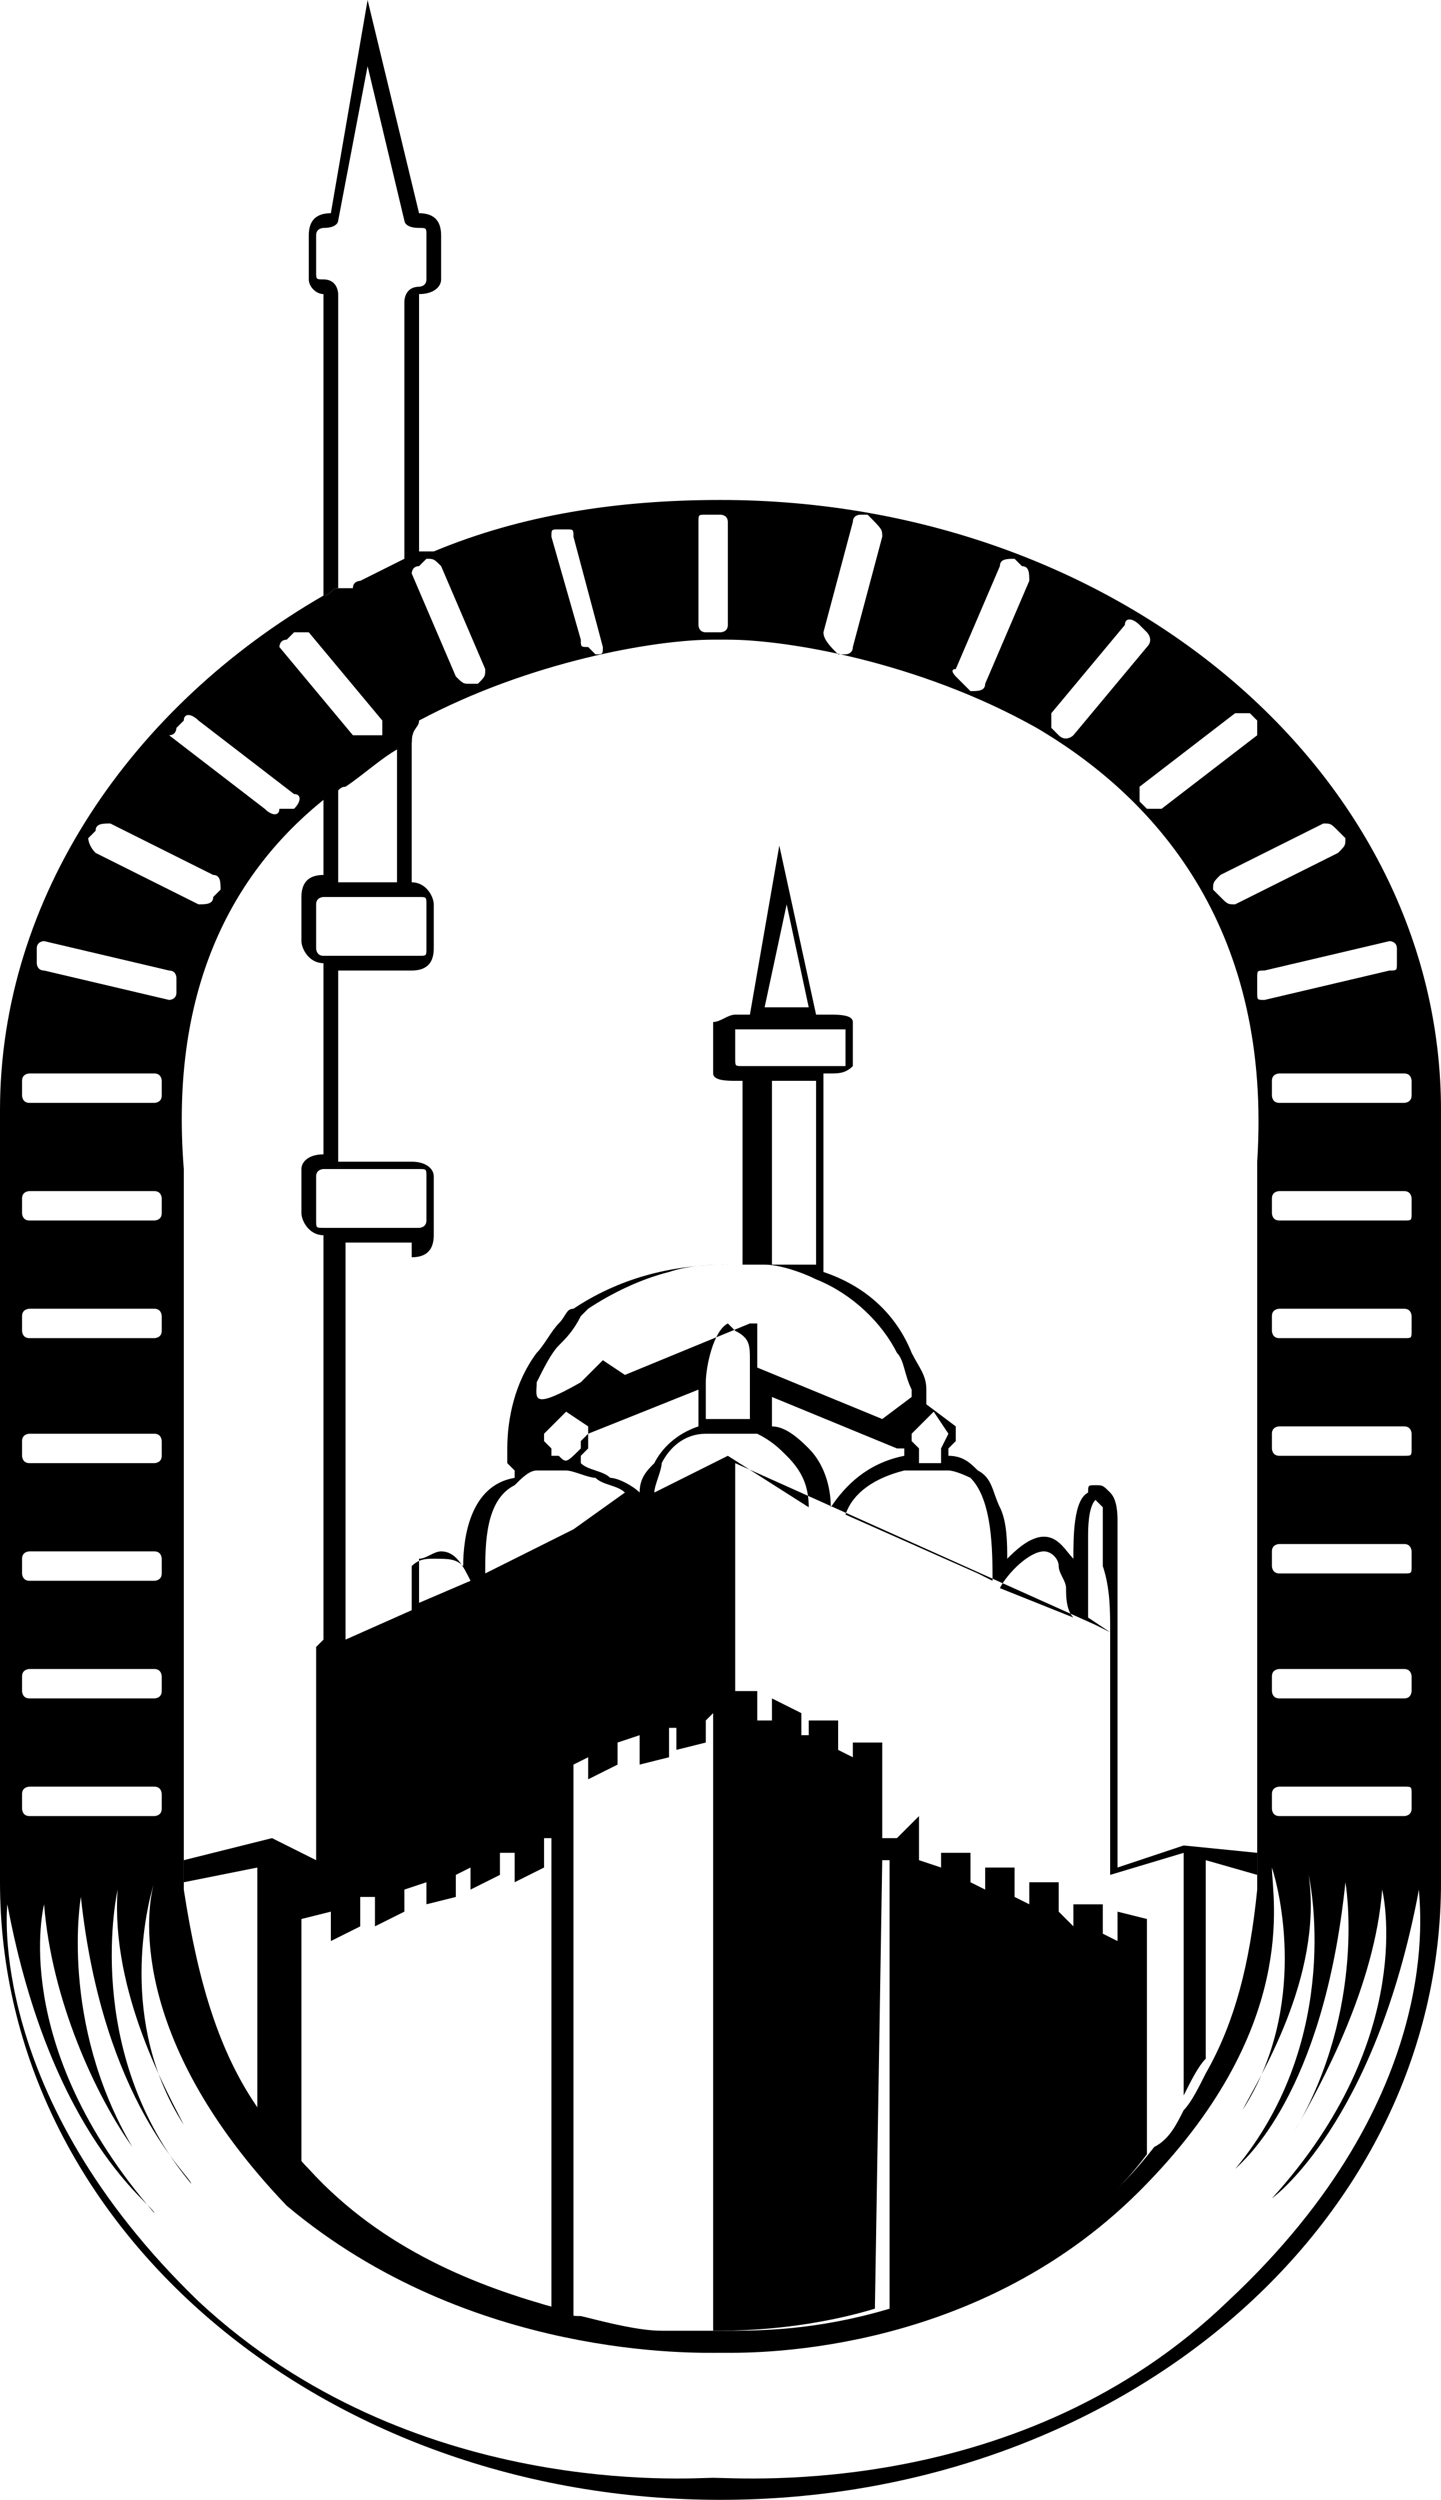
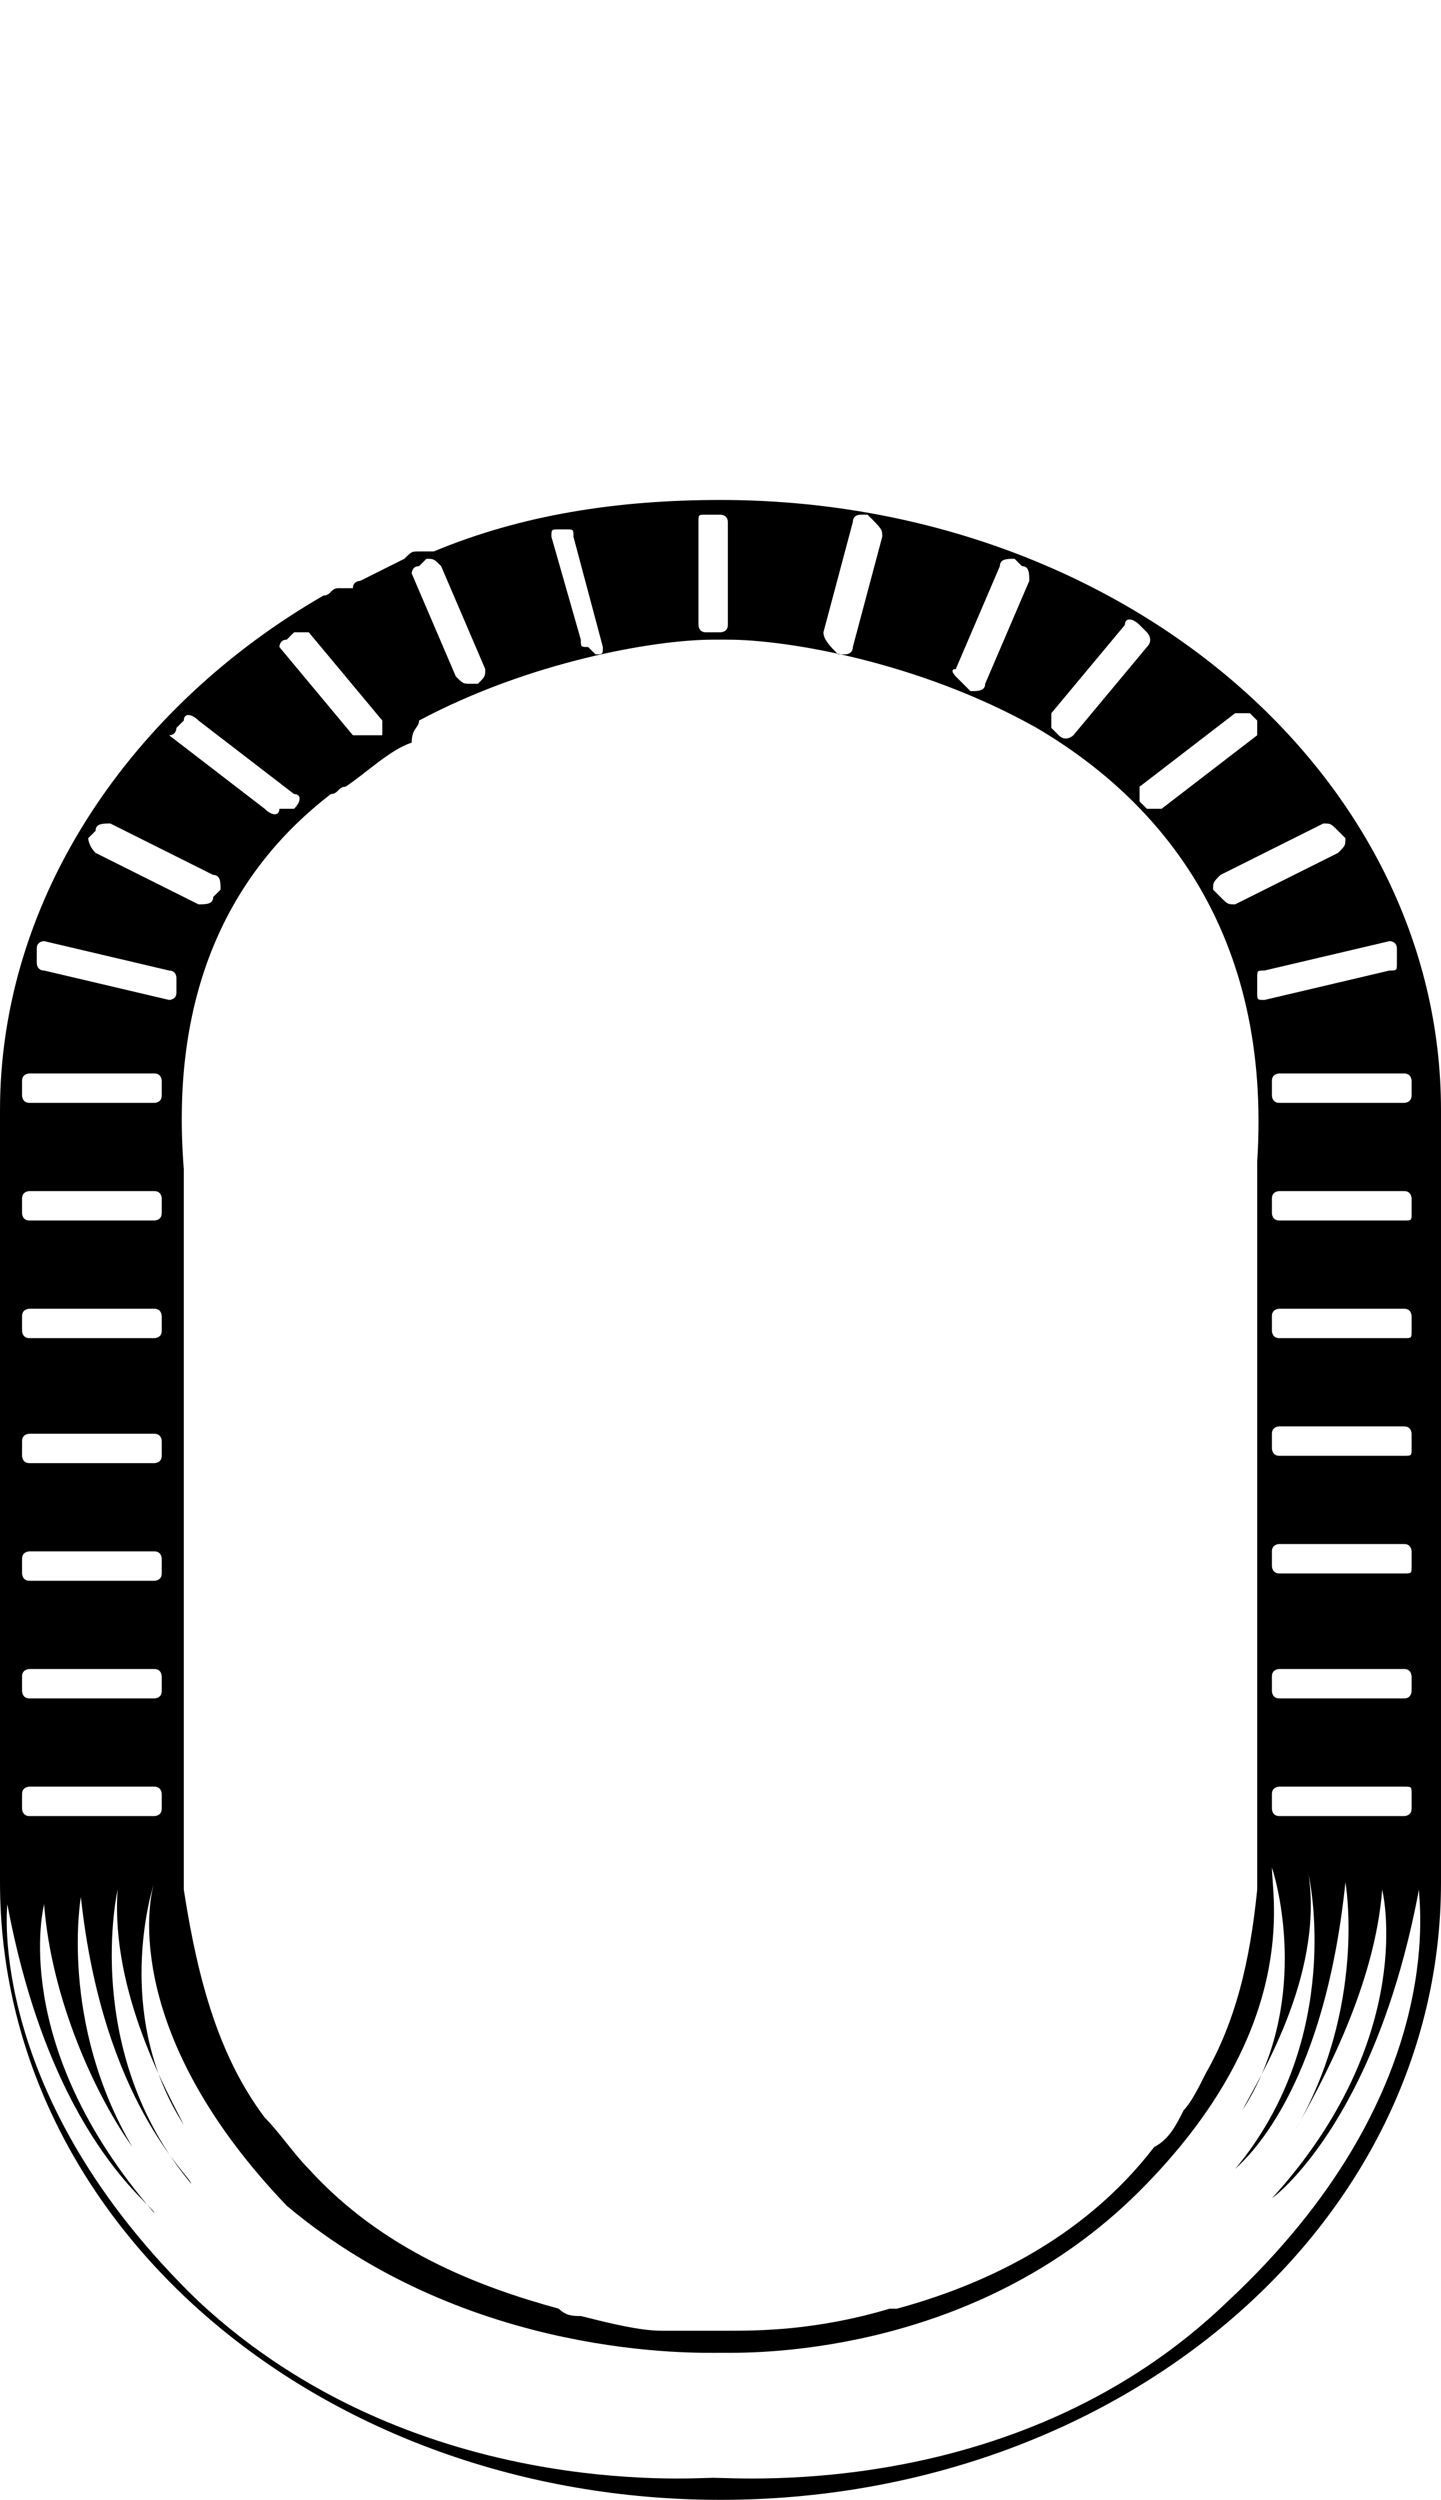
<svg xmlns="http://www.w3.org/2000/svg" version="1.1" id="Layer_1" x="0px" y="0px" viewBox="0 0 19.6 34" enable-background="new 0 0 19.6 34" xml:space="preserve">
  <g>
    <path d="M9.8,6.8C8.4,6.8,7.1,7,5.9,7.5c0,0-0.1,0-0.1,0c0,0-0.1,0-0.1,0c-0.1,0-0.1,0-0.2,0.1C5.3,7.7,5.1,7.8,4.9,7.9v0   c0,0-0.1,0-0.1,0.1v0C4.7,8,4.7,8,4.6,8c-0.1,0-0.1,0.1-0.2,0.1C1.8,9.6,0,12.2,0,15.1c0,0.2,0,0.5,0,0.7c0,0,0,9.6,0,9.8   C0,30.3,4.4,34,9.8,34c5.4,0,9.8-3.7,9.8-8.4V15.1C19.6,10.5,15.2,6.8,9.8,6.8z M19.2,14.7v0.2c0,0.1-0.1,0.1-0.1,0.1h-1.7   c-0.1,0-0.1-0.1-0.1-0.1v-0.2c0-0.1,0.1-0.1,0.1-0.1h1.7C19.2,14.6,19.2,14.7,19.2,14.7z M19.1,23.1h-1.7c-0.1,0-0.1-0.1-0.1-0.1   v-0.2c0-0.1,0.1-0.1,0.1-0.1h1.7c0.1,0,0.1,0.1,0.1,0.1v0.2C19.2,23,19.2,23.1,19.1,23.1z M19.2,24.4v0.2c0,0.1-0.1,0.1-0.1,0.1   h-1.7c-0.1,0-0.1-0.1-0.1-0.1v-0.2c0-0.1,0.1-0.1,0.1-0.1h1.7C19.2,24.3,19.2,24.3,19.2,24.4z M19.1,21.4h-1.7   c-0.1,0-0.1-0.1-0.1-0.1v-0.2c0-0.1,0.1-0.1,0.1-0.1h1.7c0.1,0,0.1,0.1,0.1,0.1v0.2C19.2,21.4,19.2,21.4,19.1,21.4z M19.1,19.8   h-1.7c-0.1,0-0.1-0.1-0.1-0.1v-0.2c0-0.1,0.1-0.1,0.1-0.1h1.7c0.1,0,0.1,0.1,0.1,0.1v0.2C19.2,19.8,19.2,19.8,19.1,19.8z    M19.1,18.2h-1.7c-0.1,0-0.1-0.1-0.1-0.1v-0.2c0-0.1,0.1-0.1,0.1-0.1h1.7c0.1,0,0.1,0.1,0.1,0.1v0.2C19.2,18.2,19.2,18.2,19.1,18.2   z M19.1,16.6h-1.7c-0.1,0-0.1-0.1-0.1-0.1v-0.2c0-0.1,0.1-0.1,0.1-0.1h1.7c0.1,0,0.1,0.1,0.1,0.1v0.2   C19.2,16.6,19.2,16.6,19.1,16.6z M19,12.9l0,0.2c0,0.1,0,0.1-0.1,0.1l-1.7,0.4c-0.1,0-0.1,0-0.1-0.1l0-0.2c0-0.1,0-0.1,0.1-0.1   l1.7-0.4C18.9,12.8,19,12.8,19,12.9z M18,11.2c0.1,0,0.1,0,0.2,0.1l0.1,0.1c0,0.1,0,0.1-0.1,0.2l-1.4,0.7c-0.1,0-0.1,0-0.2-0.1   l-0.1-0.1c0-0.1,0-0.1,0.1-0.2L18,11.2z M17,9.7l0.1,0.1c0,0.1,0,0.1,0,0.2l-1.3,1c-0.1,0-0.1,0-0.2,0l-0.1-0.1c0-0.1,0-0.1,0-0.2   l1.3-1C16.9,9.7,17,9.7,17,9.7z M14.3,9.7l1-1.2c0-0.1,0.1-0.1,0.2,0l0.1,0.1c0,0,0.1,0.1,0,0.2l-1,1.2c0,0-0.1,0.1-0.2,0l-0.1-0.1   C14.3,9.9,14.3,9.8,14.3,9.7z M13,9.1l0.6-1.4c0-0.1,0.1-0.1,0.2-0.1l0.1,0.1c0.1,0,0.1,0.1,0.1,0.2l-0.6,1.4   c0,0.1-0.1,0.1-0.2,0.1L13,9.2C13,9.2,12.9,9.1,13,9.1z M11.2,8.6l0.4-1.5c0-0.1,0.1-0.1,0.1-0.1l0.1,0C12,7.2,12,7.2,12,7.3   l-0.4,1.5c0,0.1-0.1,0.1-0.1,0.1l-0.1,0C11.3,8.8,11.2,8.7,11.2,8.6z M9.5,7.1C9.5,7,9.5,7,9.6,7h0.2C9.8,7,9.9,7,9.9,7.1v1.4   c0,0.1-0.1,0.1-0.1,0.1H9.6c-0.1,0-0.1-0.1-0.1-0.1V7.1z M7.6,7.2l0.1,0c0.1,0,0.1,0,0.1,0.1l0.4,1.5c0,0.1,0,0.1-0.1,0.1L8,8.8   c-0.1,0-0.1,0-0.1-0.1L7.5,7.3C7.5,7.2,7.5,7.2,7.6,7.2z M5.7,7.7l0.1-0.1c0.1,0,0.1,0,0.2,0.1l0.6,1.4c0,0.1,0,0.1-0.1,0.2   L6.4,9.3c-0.1,0-0.1,0-0.2-0.1L5.6,7.8C5.6,7.8,5.6,7.7,5.7,7.7z M5.7,9.8c1.5-0.8,3.2-1.1,4-1.1c0,0,0.1,0,0.1,0c0,0,0.1,0,0.1,0   c0.8,0,2.6,0.3,4.2,1.2c1.7,1,3.2,2.8,3,5.9c0,0.2,0,8.3,0,8.3c0,0.5,0,0.9,0,1.3c0,0.1,0,0.2,0,0.3c-0.1,1-0.3,1.8-0.7,2.5   c-0.1,0.2-0.2,0.4-0.3,0.5c-0.1,0.2-0.2,0.4-0.4,0.5c-1,1.3-2.4,1.9-3.5,2.2c0,0-0.1,0-0.1,0c-1,0.3-1.8,0.3-2.2,0.3H9.7   c-0.2,0-0.4,0-0.7,0c-0.3,0-0.7-0.1-1.1-0.2c-0.1,0-0.2,0-0.3-0.1c-1.1-0.3-2.4-0.8-3.4-1.9c-0.2-0.2-0.4-0.5-0.6-0.7   C3,28,2.7,27,2.5,25.7c0-0.1,0-0.2,0-0.3c0-0.4,0-0.8,0-1.2c0,0,0-8.1,0-8.3c-0.2-2.5,0.7-4.1,2-5.1c0.1,0,0.1-0.1,0.2-0.1   c0.3-0.2,0.6-0.5,0.9-0.6C5.6,9.9,5.7,9.9,5.7,9.8z M3.9,8.7L4,8.6c0,0,0.1,0,0.2,0l1,1.2c0,0.1,0,0.1,0,0.2L5,10c0,0-0.1,0-0.2,0   l-1-1.2C3.8,8.8,3.8,8.7,3.9,8.7z M2.4,9.9l0.1-0.1c0-0.1,0.1-0.1,0.2,0l1.3,1c0.1,0,0.1,0.1,0,0.2L3.8,11c0,0.1-0.1,0.1-0.2,0   l-1.3-1C2.4,10,2.4,9.9,2.4,9.9z M1.2,11.4l0.1-0.1c0-0.1,0.1-0.1,0.2-0.1l1.4,0.7c0.1,0,0.1,0.1,0.1,0.2l-0.1,0.1   c0,0.1-0.1,0.1-0.2,0.1l-1.4-0.7C1.2,11.5,1.2,11.4,1.2,11.4z M0.5,13.1l0-0.2c0-0.1,0.1-0.1,0.1-0.1l1.7,0.4   c0.1,0,0.1,0.1,0.1,0.1l0,0.2c0,0.1-0.1,0.1-0.1,0.1l-1.7-0.4C0.5,13.2,0.5,13.1,0.5,13.1z M0.3,14.7c0-0.1,0.1-0.1,0.1-0.1h1.7   c0.1,0,0.1,0.1,0.1,0.1v0.2c0,0.1-0.1,0.1-0.1,0.1H0.4c-0.1,0-0.1-0.1-0.1-0.1V14.7z M0.3,16.3c0-0.1,0.1-0.1,0.1-0.1h1.7   c0.1,0,0.1,0.1,0.1,0.1v0.2c0,0.1-0.1,0.1-0.1,0.1H0.4c-0.1,0-0.1-0.1-0.1-0.1V16.3z M0.3,17.9c0-0.1,0.1-0.1,0.1-0.1h1.7   c0.1,0,0.1,0.1,0.1,0.1v0.2c0,0.1-0.1,0.1-0.1,0.1H0.4c-0.1,0-0.1-0.1-0.1-0.1V17.9z M0.3,19.6c0-0.1,0.1-0.1,0.1-0.1h1.7   c0.1,0,0.1,0.1,0.1,0.1v0.2c0,0.1-0.1,0.1-0.1,0.1H0.4c-0.1,0-0.1-0.1-0.1-0.1V19.6z M0.3,21.2c0-0.1,0.1-0.1,0.1-0.1h1.7   c0.1,0,0.1,0.1,0.1,0.1v0.2c0,0.1-0.1,0.1-0.1,0.1H0.4c-0.1,0-0.1-0.1-0.1-0.1V21.2z M0.3,22.8c0-0.1,0.1-0.1,0.1-0.1h1.7   c0.1,0,0.1,0.1,0.1,0.1v0.2c0,0.1-0.1,0.1-0.1,0.1H0.4c-0.1,0-0.1-0.1-0.1-0.1V22.8z M0.3,24.4c0-0.1,0.1-0.1,0.1-0.1h1.7   c0.1,0,0.1,0.1,0.1,0.1v0.2c0,0.1-0.1,0.1-0.1,0.1H0.4c-0.1,0-0.1-0.1-0.1-0.1V24.4z M16.7,31.3c-2.8,2.7-6.6,2.4-7,2.4   c-0.3,0-4.1,0.3-7-2.4c-2.9-2.8-2.6-5.4-2.6-5.4c0.6,3.2,2,4.1,2,4.2c-2-2.3-1.5-4.2-1.5-4.2c0.1,1.3,0.7,2.6,1.2,3.3   c-1-1.7-0.7-3.4-0.7-3.4c0.3,2.8,1.5,3.8,1.5,3.9c-1.5-1.8-1-4-1-4c-0.1,1.4,0.7,2.8,0.9,3.2c-0.9-1.4-0.5-3-0.4-3.3   c-0.1,0.3-0.4,2.1,1.8,4.4C6.4,32.1,9.5,32,9.8,32v0c0,0,0,0,0,0c0,0,0,0,0,0v0c0.3,0,3.4,0.1,5.7-2.2c2.2-2.2,1.8-4,1.8-4.4   c0.1,0.3,0.5,1.9-0.4,3.3c0.2-0.4,1.1-1.8,0.9-3.2c0,0,0.5,2.2-1,4c0.1-0.1,1.2-1,1.5-3.9c0,0,0.3,1.7-0.7,3.4   c0.4-0.7,1.1-2,1.2-3.3c0,0,0.5,2-1.5,4.2c0,0,1.4-1,2-4.2C19.3,25.9,19.7,28.5,16.7,31.3z" />
-     <path fill-rule="evenodd" clip-rule="evenodd" d="M5.7,2.9L5.7,2.9L5,0L4.5,2.9h0C4.3,2.9,4.2,3,4.2,3.2v0.6C4.2,3.9,4.3,4,4.4,4h0   v4.1c0.1,0,0.1-0.1,0.2-0.1v-4c0,0,0-0.2-0.2-0.2c-0.1,0-0.1,0-0.1-0.1V3.2c0-0.1,0.1-0.1,0.1-0.1c0.2,0,0.2-0.1,0.2-0.1l0.4-2.1   l0.5,2.1c0,0,0,0.1,0.2,0.1c0.1,0,0.1,0,0.1,0.1v0.6c0,0.1-0.1,0.1-0.1,0.1c-0.2,0-0.2,0.2-0.2,0.2v3.5c0.1,0,0.1,0,0.2-0.1V4h0   C5.9,4,6,3.9,6,3.8V3.2C6,3,5.9,2.9,5.7,2.9L5.7,2.9z M16.1,25.1L16.1,25.1l-0.9,0.3v-3.1c0-0.3,0-0.7,0-1c0-0.2,0-0.4,0-0.6   c0-0.1,0-0.3-0.1-0.4c-0.1-0.1-0.1-0.1-0.2-0.1c-0.1,0-0.1,0-0.1,0.1c-0.2,0.1-0.2,0.6-0.2,0.9c-0.1-0.1-0.2-0.3-0.4-0.3   c-0.2,0-0.4,0.2-0.5,0.3c0-0.2,0-0.5-0.1-0.7c-0.1-0.2-0.1-0.4-0.3-0.5c-0.1-0.1-0.2-0.2-0.4-0.2v-0.1l0.1-0.1v-0.2l-0.4-0.3   c0,0,0,0,0-0.1c0,0,0-0.1,0-0.1c0-0.2-0.1-0.3-0.2-0.5c-0.2-0.5-0.6-0.9-1.2-1.1v-2.7h0.1c0.1,0,0.2,0,0.3-0.1c0,0,0,0,0-0.1V14   c0,0,0,0,0-0.1c0-0.1-0.2-0.1-0.3-0.1h-0.2l-0.5-2.3l-0.4,2.3h-0.2c-0.1,0-0.2,0.1-0.3,0.1c0,0,0,0,0,0.1v0.5c0,0,0,0,0,0.1   c0,0.1,0.2,0.1,0.3,0.1h0.1v2.5c-0.1,0-0.1,0-0.2,0c-0.8,0-1.5,0.2-2.1,0.6l0,0h0c-0.1,0-0.1,0.1-0.2,0.2c-0.1,0.1-0.2,0.3-0.3,0.4   c-0.3,0.4-0.4,0.9-0.4,1.3v0.2l0.1,0.1v0.1c-0.6,0.1-0.7,0.8-0.7,1.2c-0.1-0.1-0.2-0.1-0.4-0.1c-0.1,0-0.2,0-0.3,0.1v-4.2h0   c0.2,0,0.3-0.1,0.3-0.3V16c0-0.1-0.1-0.2-0.3-0.2h0v-2.6h0c0.2,0,0.3-0.1,0.3-0.3v-0.6c0-0.1-0.1-0.3-0.3-0.3h0V9.8   c-0.1,0-0.1,0.1-0.2,0.1v2.1H4.6v-1.5c-0.1,0-0.1,0.1-0.2,0.1v1.3h0c-0.2,0-0.3,0.1-0.3,0.3v0.6c0,0.1,0.1,0.3,0.3,0.3h0v2.6h0   c-0.2,0-0.3,0.1-0.3,0.2v0.6c0,0.1,0.1,0.3,0.3,0.3h0v5.5l-0.1,0.1v2.9l-0.6-0.3l-1.2,0.3c0,0.1,0,0.2,0,0.3l1-0.2v3.4   c0.2,0.3,0.4,0.5,0.6,0.7v-3.4L4.5,26l0,0.4l0.4-0.2v-0.4l0.2,0v0.4L5.5,26v-0.3l0.3-0.1l0,0.3l0.4-0.1v-0.3l0.2-0.1v0.3l0.4-0.2   v-0.3L7,25.2v0.4l0.4-0.2V25l0.1,0l0,0.7l0,0.3l0,0l0,5.5c0.1,0,0.2,0.1,0.3,0.1l0-5.9V24l0.2-0.1v0.3l0.4-0.2v-0.3l0.3-0.1V24   l0.4-0.1v-0.4h0.1v0.3l0.4-0.1l0-0.3l0.1-0.1v8.4h0l0,0c0.3,0,1.2,0,2.2-0.3L12,25.3h0.1v6.2c1.2-0.3,2.6-1,3.5-2.2v-3.2l-0.4-0.1   v0.4l-0.2-0.1v-0.4h-0.4v0.3L14.4,26v-0.4H14v0.3l-0.2-0.1v-0.4h-0.4v0.3l-0.2-0.1v-0.4h-0.4v0.2l-0.3-0.1v-0.6l-0.3,0.3H12l0-1.3   h-0.4v0.2l-0.2-0.1v-0.4H11v0.2l-0.1,0v-0.3l-0.4-0.2v0.3l-0.2,0v-0.4H10l0-3.1l4.9,2.2l0.2,0.1v3.3l1-0.3l0,3.3   c0.1-0.2,0.2-0.4,0.3-0.5v-2.7l0.7,0.2c0-0.1,0-0.2,0-0.3L16.1,25.1z M12.9,19.5L12.9,19.5L12.9,19.5l-0.1,0.2v0.2c0,0-0.1,0-0.1,0   c0,0,0,0,0,0c0,0-0.1,0-0.1,0h0c0,0-0.1,0-0.1,0v-0.2l-0.1-0.1v-0.1l0.3-0.3L12.9,19.5z M10.7,12.3L10.7,12.3l0.3,1.4h-0.6   L10.7,12.3z M10.1,14.5L10.1,14.5C10.1,14.5,10.1,14.5,10.1,14.5c-0.1,0-0.1,0-0.1-0.1V14c0,0,0,0,0,0c0,0,0,0,0,0c0,0,0.1,0,0.1,0   h1.3c0,0,0.1,0,0.1,0c0,0,0,0,0,0c0,0,0,0,0,0v0.5c0,0,0,0,0,0c0,0-0.1,0-0.1,0H10.1z M11.1,14.6L11.1,14.6v2.6c0,0,0,0,0,0   c0,0,0,0-0.1,0c0,0-0.1,0-0.1,0c0,0,0,0-0.1,0c0,0-0.1,0-0.1,0l0,0c0,0,0,0,0,0l0,0c-0.1,0-0.1,0-0.2,0l0,0l0,0c0,0,0,0,0,0v-2.5   H11.1z M7.3,18.8L7.3,18.8c0.1-0.2,0.2-0.4,0.3-0.5c0.1-0.1,0.2-0.2,0.3-0.4c0,0,0.1-0.1,0.1-0.1c0.3-0.2,0.7-0.4,1.1-0.5   c0.3-0.1,0.6-0.1,0.9-0.1c0.1,0,0.2,0,0.3,0c0,0,0,0,0,0c0,0,0,0,0,0c0,0,0,0,0.1,0c0.2,0,0.5,0.1,0.7,0.2c0.5,0.2,0.9,0.6,1.1,1   c0.1,0.1,0.1,0.3,0.2,0.5c0,0,0,0.1,0,0.1c0,0,0,0,0,0l-0.4,0.3v0l-1.7-0.7c0,0,0,0,0-0.1c0,0,0,0,0-0.1c0,0,0,0,0-0.1   c0,0,0,0,0-0.1c0,0,0,0,0-0.1c0,0,0,0,0,0c0,0,0,0,0-0.1h0c0,0,0,0,0,0v0c0,0,0,0,0,0v0c0,0,0,0,0,0h0c0,0,0,0,0,0c0,0,0,0,0,0v0   c0,0,0,0,0,0c0,0,0,0,0,0l0,0c0,0,0,0,0,0l0,0c0,0,0,0,0,0c0,0,0,0,0,0l0,0c0,0,0,0,0,0c0,0,0,0,0,0l0,0c0,0,0,0,0,0c0,0,0,0,0,0   l0,0l0,0c0,0,0,0,0,0c0,0,0,0,0,0c0,0,0,0,0,0c0,0,0,0,0,0c0,0,0,0,0,0c0,0,0,0,0,0c0,0,0,0,0,0l0,0l0,0c0,0,0,0-0.1,0h0l0,0   c0,0,0,0,0,0c0,0,0,0,0,0c0,0,0,0,0,0l0,0h0c0,0,0,0,0,0l0,0c0,0,0,0,0,0l0,0l0,0c0,0,0,0,0,0v0l0,0c0,0,0,0,0,0l0,0c0,0,0,0,0,0   c0,0,0,0,0,0l0,0v0c0,0,0,0,0,0v0c0,0,0,0,0,0c0,0,0,0,0,0l0,0l0,0c0,0,0,0,0,0c0,0,0,0,0,0h0c0,0,0,0,0,0l0,0l0,0c0,0,0,0,0,0l0,0   v0c0,0,0,0,0,0c0,0,0,0,0,0c0,0,0,0,0,0c0,0,0,0,0,0h0l0,0c0,0,0,0,0,0l0,0c0,0,0,0,0,0v0c0,0,0,0,0,0c0,0,0,0,0,0c0,0,0,0,0,0v0   c0,0,0,0,0,0c0,0,0,0,0,0l-1.7,0.7l-0.3-0.2l-0.3,0.3C7.2,19.2,7.3,19,7.3,18.8L7.3,18.8z M10.2,18.5L10.2,18.5c0,0.1,0,0.2,0,0.3   c0,0.2,0,0.3,0,0.5c-0.1,0-0.1,0-0.2,0H10c0,0-0.1,0-0.1,0l0,0c0,0,0,0-0.1,0c0,0-0.1,0-0.1,0c0,0,0,0-0.1,0l0,0c0,0,0,0,0,0   c0-0.2,0-0.4,0-0.5c0-0.2,0.1-0.7,0.3-0.8c0,0,0.1,0.1,0.1,0.1C10.2,18.2,10.2,18.3,10.2,18.5C10.2,18.4,10.2,18.4,10.2,18.5   C10.2,18.5,10.2,18.5,10.2,18.5L10.2,18.5L10.2,18.5z M7.6,19.8L7.6,19.8L7.6,19.8C7.5,19.8,7.5,19.8,7.6,19.8L7.6,19.8   c-0.1,0-0.1,0-0.1,0c0,0,0,0,0,0c0,0,0,0,0,0h0v-0.1l-0.1-0.1v-0.1l0.3-0.3l0.3,0.2v0.1l-0.1,0.1v0.1c0,0,0,0,0,0   C7.7,19.9,7.7,19.9,7.6,19.8L7.6,19.8L7.6,19.8C7.6,19.9,7.6,19.9,7.6,19.8L7.6,19.8z M4.4,13L4.4,13c-0.1,0-0.1-0.1-0.1-0.1v-0.6   c0-0.1,0.1-0.1,0.1-0.1h1.3c0.1,0,0.1,0,0.1,0.1v0.6C5.8,13,5.8,13,5.7,13H4.4z M5.6,13.2L5.6,13.2v2.6H4.6v-2.6H5.6z M4.4,16.7   L4.4,16.7c-0.1,0-0.1,0-0.1-0.1V16c0-0.1,0.1-0.1,0.1-0.1h1.3c0.1,0,0.1,0,0.1,0.1v0.6c0,0.1-0.1,0.1-0.1,0.1H4.4z M5.6,21.9   L5.6,21.9l-0.9,0.4v-5.4h0.9V21.9z M5.7,21.8L5.7,21.8v-0.6c0.1,0,0.2-0.1,0.3-0.1c0.2,0,0.3,0.2,0.4,0.4L5.7,21.8z M7.8,20.8   L7.8,20.8l-1.2,0.6c0-0.4,0-1,0.4-1.2C7.1,20.1,7.2,20,7.3,20l0,0c0,0,0.1,0,0.1,0h0c0,0,0,0,0,0h0c0,0,0.1,0,0.1,0h0h0l0,0h0   c0,0,0.1,0,0.1,0c0,0,0,0,0,0c0,0,0.1,0,0.1,0c0,0,0,0,0,0c0.1,0,0.3,0.1,0.4,0.1c0.1,0.1,0.3,0.1,0.4,0.2L7.8,20.8z M8.7,20.3   L8.7,20.3c-0.1-0.1-0.3-0.2-0.4-0.2C8.2,20,8,20,7.9,19.9v-0.1L8,19.7v-0.2L8,19.5l1.5-0.6c0,0.2,0,0.3,0,0.5   c-0.3,0.1-0.5,0.3-0.6,0.5C8.8,20,8.7,20.1,8.7,20.3L8.7,20.3z M9.9,19.8L9.9,19.8l-1,0.5c0-0.1,0.1-0.3,0.1-0.4   c0.1-0.2,0.3-0.4,0.6-0.4l0,0c0,0,0.1,0,0.1,0c0.2,0,0.4,0,0.6,0c0,0,0,0,0,0c0.2,0.1,0.3,0.2,0.4,0.3c0.2,0.2,0.3,0.4,0.3,0.7   L9.9,19.8z M11.3,20.5L11.3,20.5c0-0.3-0.1-0.6-0.3-0.8c-0.1-0.1-0.3-0.3-0.5-0.3c0-0.1,0-0.3,0-0.4l1.7,0.7l0.1,0v0.1   C11.8,19.9,11.5,20.2,11.3,20.5L11.3,20.5z M13.5,21.5L13.5,21.5L13.5,21.5l-0.2-0.1l-1.8-0.8c0.1-0.3,0.4-0.5,0.8-0.6   c0.1,0,0.1,0,0.2,0c0.1,0,0.2,0,0.4,0h0h0c0,0,0,0,0,0h0c0.1,0,0.3,0.1,0.3,0.1C13.5,20.4,13.5,21.1,13.5,21.5L13.5,21.5z    M13.6,21.6L13.6,21.6L13.6,21.6c0.1-0.2,0.4-0.5,0.6-0.5c0.1,0,0.2,0.1,0.2,0.2c0,0.1,0.1,0.2,0.1,0.3c0,0.1,0,0.3,0.1,0.4   L13.6,21.6z M15.1,22.2L15.1,22.2l-0.3-0.2V22c0-0.2,0-0.4,0-0.6c0-0.2,0-0.3,0-0.5c0-0.1,0-0.4,0.1-0.5l0,0c0,0,0,0,0,0   c0,0,0.1,0.1,0.1,0.1c0,0,0,0,0,0.1c0,0.1,0,0.2,0,0.2c0,0.2,0,0.4,0,0.5C15.1,21.6,15.1,21.9,15.1,22.2L15.1,22.2z" />
  </g>
</svg>